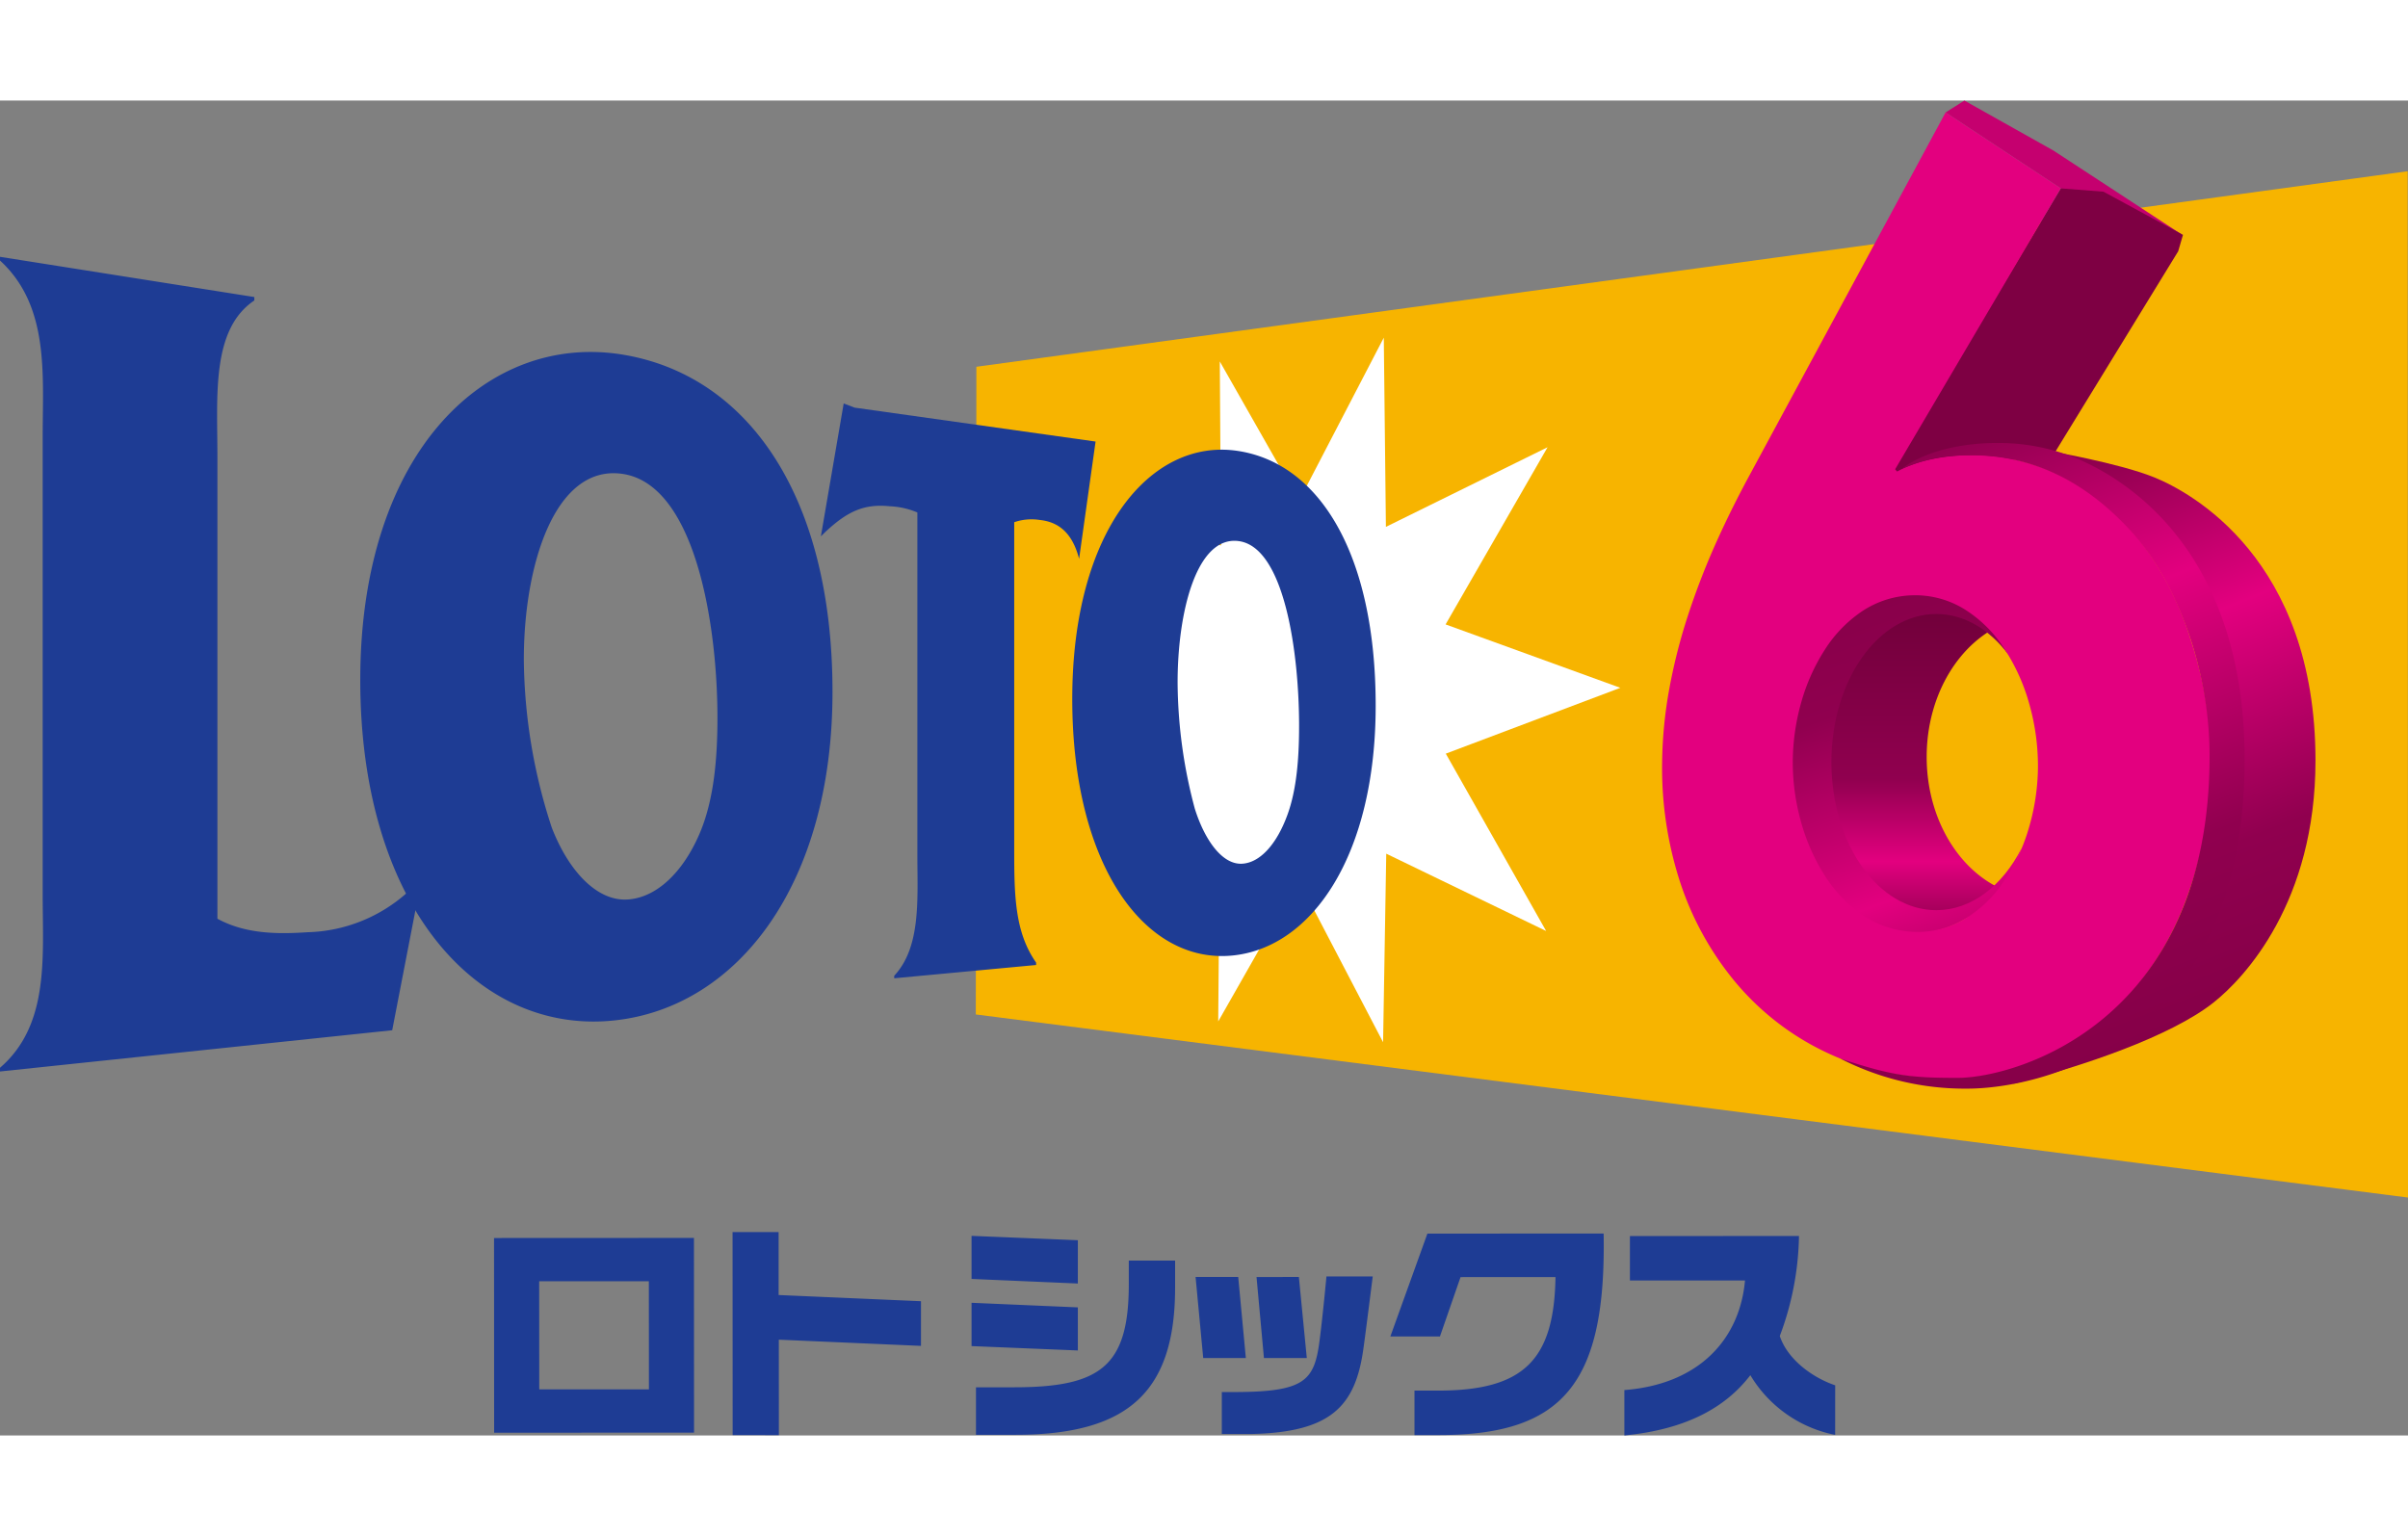
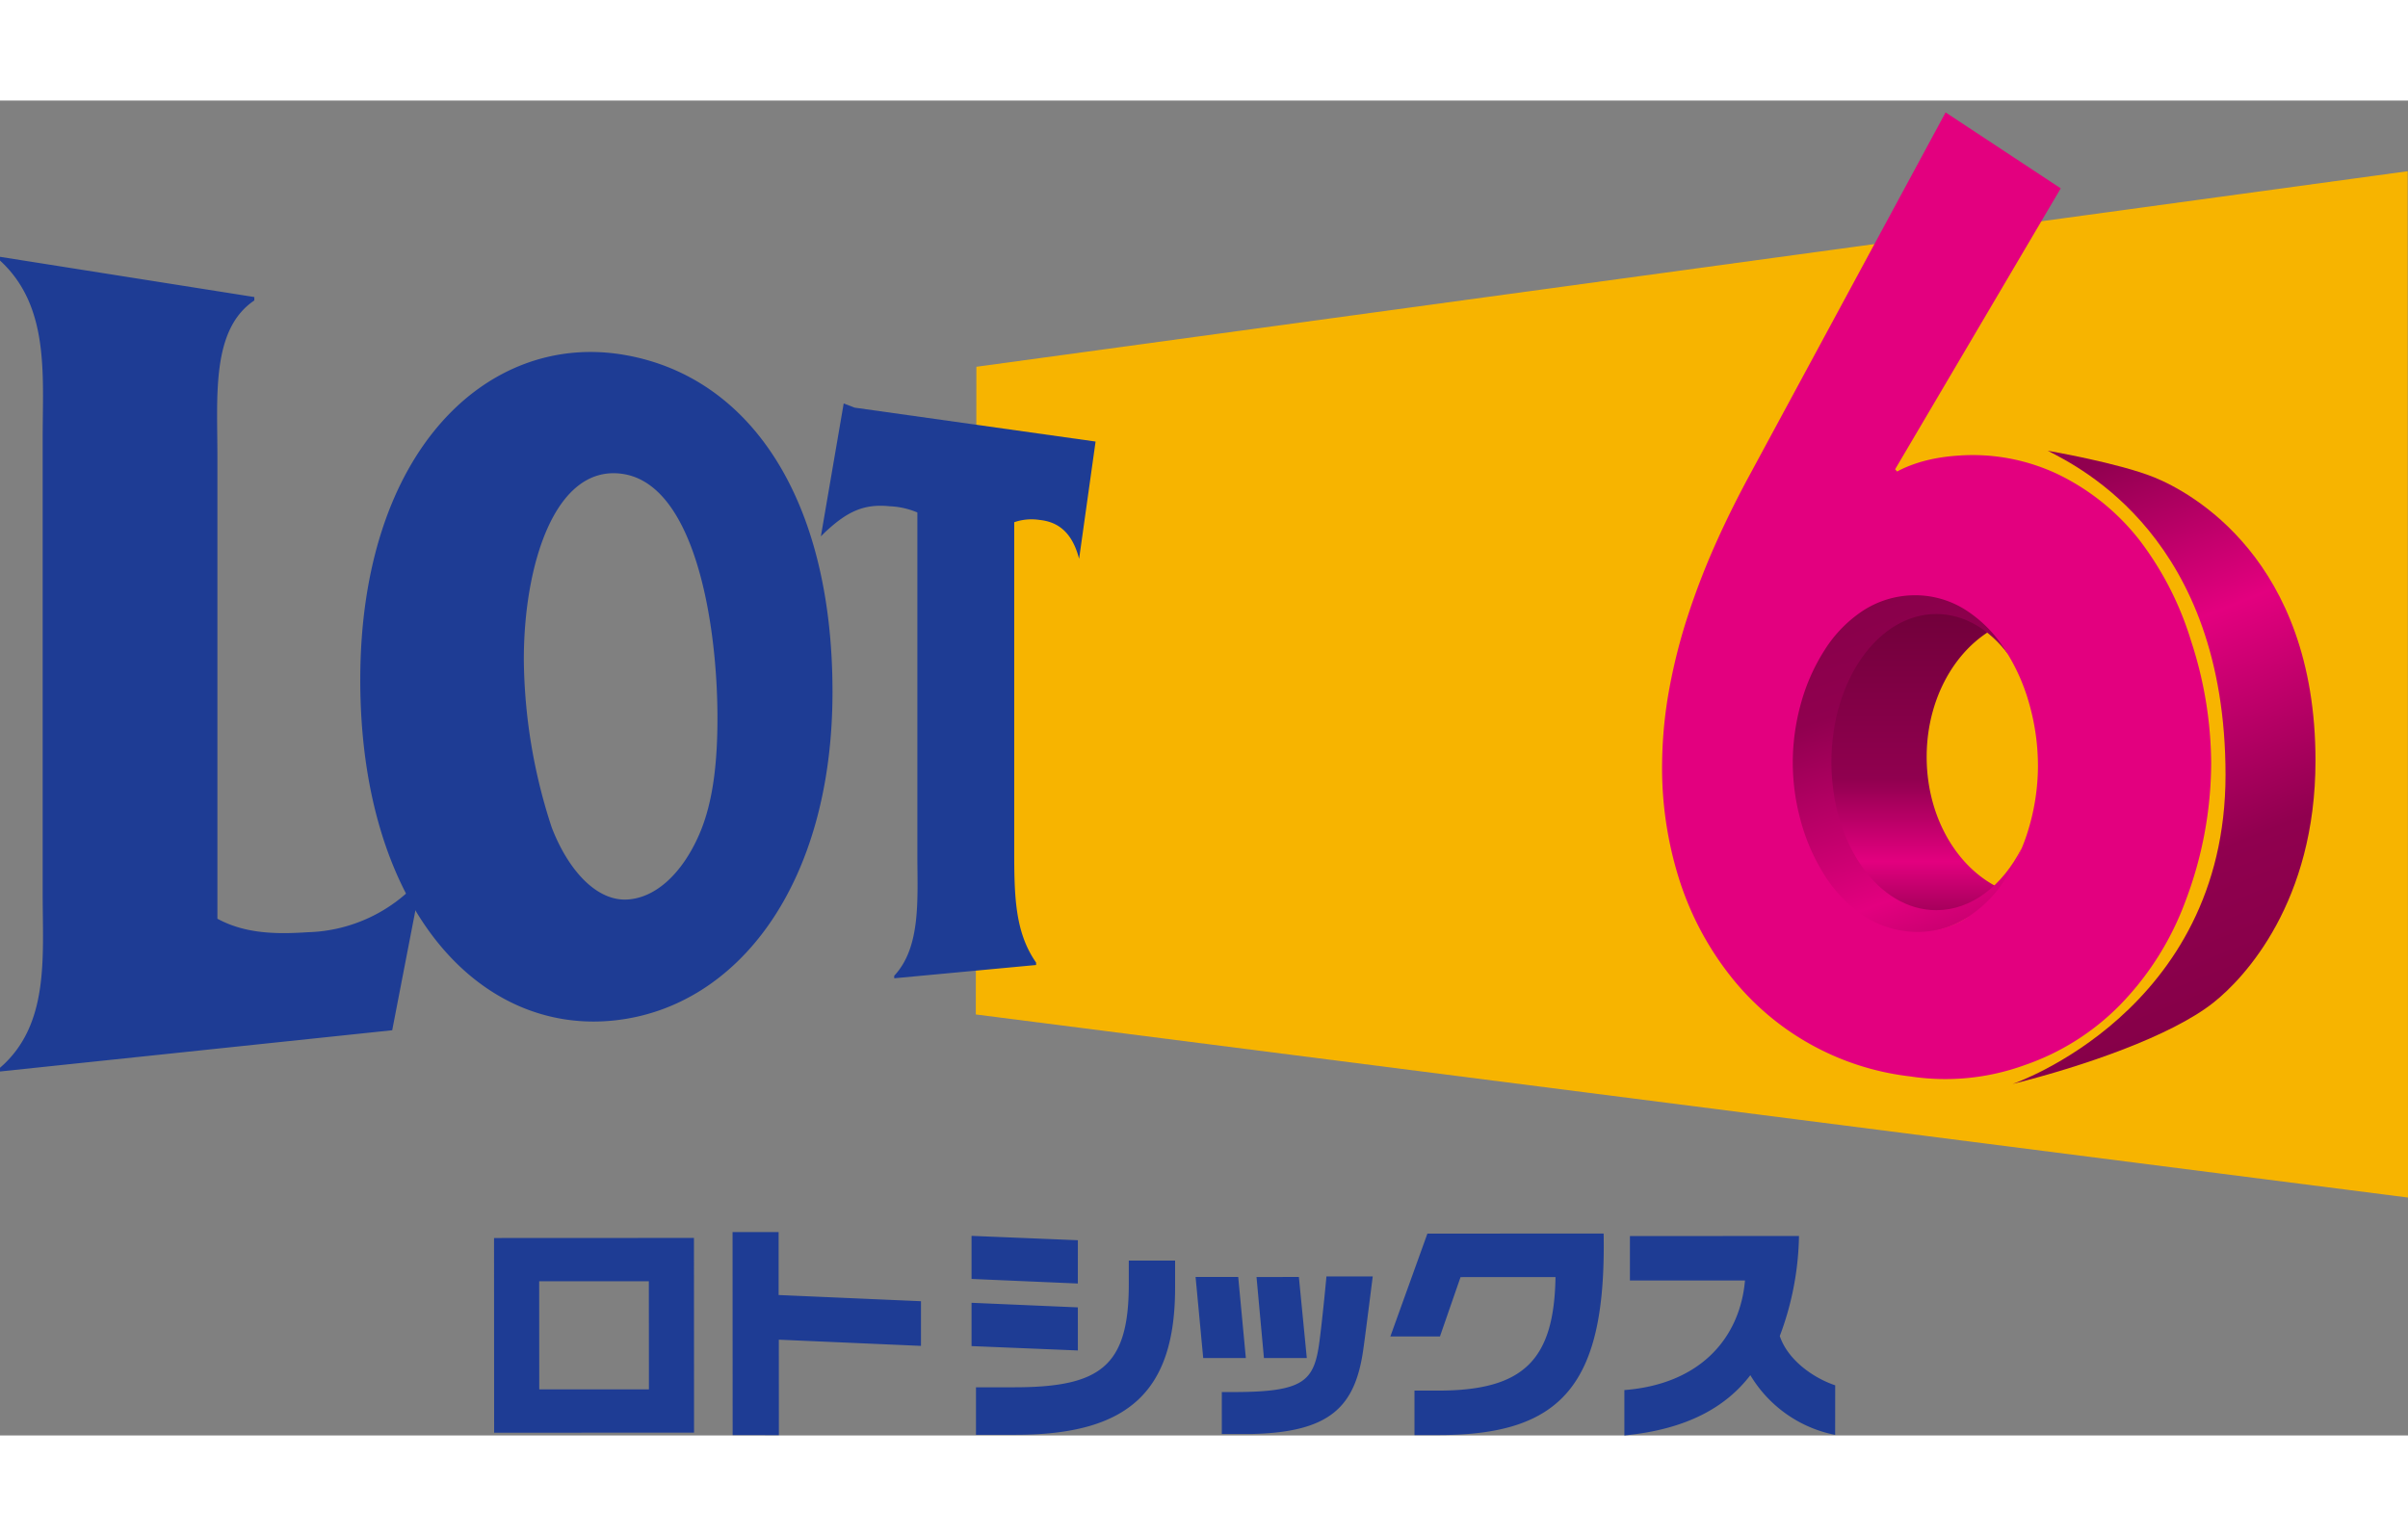
<svg xmlns="http://www.w3.org/2000/svg" xmlns:xlink="http://www.w3.org/1999/xlink" height="1595" viewBox="58 13.265 284 157.47" width="2500">
  <rect x="58" y="13.265" width="284" height="157.47" fill="#808080" stroke="none" />
  <linearGradient id="a" gradientTransform="matrix(.455 0 0 .455 -2457.823 -1656.251)" gradientUnits="userSpaceOnUse" x1="6020.169" x2="6020.169" y1="3889.553" y2="3789.444">
    <stop offset=".056" stop-color="#90004f" />
    <stop offset=".23" stop-color="#e3007f" />
    <stop offset=".444" stop-color="#90004f" />
    <stop offset="1" stop-color="#690035" />
  </linearGradient>
  <linearGradient id="b" gradientTransform="matrix(.317 0 0 .317 -1411.403 -1096.884)" x1="5379.677" x2="5522.937" xlink:href="#a" y1="3627.89" y2="3988.627" />
  <linearGradient id="c" gradientTransform="matrix(.455 0 0 .455 -1941.364 -1741.873)" x1="4915.478" x2="4837.833" xlink:href="#a" y1="4110.977" y2="3889.808" />
  <linearGradient id="d" gradientTransform="matrix(.317 0 0 .317 -1411.403 -1096.884)" x1="5331.08" x2="5495.052" xlink:href="#a" y1="3614.754" y2="4023.821" />
  <path d="m342 142.671-.036-121.072-168.81 23.071-.066 76.404z" fill="#f7b400" />
-   <path d="m201.677 121.895.139-16.673-12.281-1.296 7.11-14.716-11.433-6.414 11.557-6.294-6.128-13.726 11.366 2.97-.145-21.707 9.346 16.437 9.997-19.239.249 22.319 19.067-9.394-12.027 20.9 20.609 7.48-20.585 7.765 11.835 20.922-18.858-9.121-.373 22.241-9.968-19.106z" fill="#fff" />
  <g fill="#1e3c94">
    <path d="m139.855 170.4-23.577.012-.012-22.967 23.578-.011zm-5.33-17.853h-12.934l.009 12.753h12.935zm9.884 18.144-.011-23.949h5.432v7.427l16.79.731v5.268l-16.766-.731.006 11.259zm40.71-17.879-12.536-.541v-5.08l12.541.514zm-7.531 12.241c10.188 0 13.545-2.464 13.541-12.161v-2.785h5.462v3.168c.007 12.237-5.454 17.376-18.785 17.382h-4.7v-5.6zm7.535-4.344-12.54-.515v-5.108l12.538.541zm16.977 4.907h1.311c8.414 0 9.587-1.259 10.212-6.013.409-3.169.818-7.623.818-7.623h5.459s-.845 6.748-1.116 8.631c-.954 6.72-3.874 9.727-13.082 9.949h-3.6zm1.935-13.575.9 9.561h-5.028l-.9-9.562zm7.154 0 .934 9.562h-5.054l-.876-9.56zm35.944-5.126c.309 17.675-4.77 23.766-19.386 23.773h-2.923v-5.243h2.811c10.109-.007 13.66-3.642 13.82-13.394l-11.2.006-2.428 7h-5.848l4.367-12.13zm27.303 23.754a15.06 15.06 0 0 1 -10-7.044c-2.867 3.744-7.457 6.394-14.858 7.11v-5.354c8.936-.689 13.631-6.127 14.227-12.93l-13.572.006v-5.243l19.94-.009a34.989 34.989 0 0 1 -2.264 11.8c.93 2.814 3.938 4.944 6.534 5.815zm-170.18-47.733-46.256 4.864v-.437c5.854-5.056 5.032-13.035 5.032-20.512v-53.79c0-7.477.822-15.556-5.032-20.923v-.438l29.994 4.743v.405c-5.089 3.413-4.353 11.245-4.353 18.432v54.5c3.325 1.813 7.092 1.831 10.679 1.591a18.309 18.309 0 0 0 13.42-6.436z" />
    <path d="m142.616 86.088c0 4.819-.414 9.846-2.2 13.866-1.94 4.386-4.971 7.31-8.338 7.554-3.724.275-7.083-3.492-9.008-8.495a65.027 65.027 0 0 1 -3.29-19.824c0-11.1 3.639-22.925 11.523-21.9 8.627 1.111 11.313 17.589 11.313 28.799zm13.569-3.067c0-23.009-9.9-37.342-24.748-39.785-15.917-2.618-30.947 11.336-30.947 38.378 0 26.664 13.866 41.939 30.052 40.154 14.474-1.594 25.643-16.051 25.643-38.747z" />
    <path d="m185.27 67.326c-.841-3.257-2.6-4.377-4.666-4.588a6.233 6.233 0 0 0 -2.987.269v38.538c0 5.477.056 9.8 2.58 13.408v.286l-16.732 1.566v-.3c3.18-3.395 2.73-9.07 2.73-14.276v-40.372a9.347 9.347 0 0 0 -3.256-.733c-3.061-.313-5.023.621-7.639 3.07l-.485.477 2.69-15.671 1.292.491 28.416 4z" />
-     <path d="m211.215 87.023c0 3.69-.265 7.539-1.412 10.6-1.233 3.335-3.157 5.526-5.278 5.666-2.336.158-4.426-2.727-5.612-6.5a58.53 58.53 0 0 1 -2.027-14.878c0-8.321 2.238-17.268 7.149-16.684 5.465.644 7.18 13.207 7.18 21.796zm9.033-2.384c0-17.822-6.612-28.628-16.321-30.052-10.133-1.485-19.464 9.284-19.464 29.268 0 19.7 8.6 31.277 18.888 30.266 9.441-.929 16.897-11.901 16.897-29.482z" />
  </g>
  <path d="m285.232 90.692c0-7.428 3.956-13.714 9.408-15.832a13.629 13.629 0 0 0 -7.314-2.161c-8.634 0-15.635 8.329-15.635 18.6s7 18.6 15.635 18.6a13.824 13.824 0 0 0 8.507-3c-6.061-1.599-10.601-8.247-10.601-16.207z" fill="url(#a)" />
-   <path d="m301.047 23.627-13.579-8.959 2.21-1.403 10.506 5.9 15.195 9.943z" fill="#c5006f" />
  <path d="m299.512 54.576s8.385 1.44 12.577 3.145 19 9.564 19 33.407c0 16.64-8.311 25.608-12.054 28.562-4.977 3.931-15.293 7.489-23.676 9.585 0 0 25.119-8.536 25.119-36.444s-17.165-36.289-20.966-38.255z" fill="url(#b)" />
  <path d="m286.365 108.771c-6.83 0-12.368-7.82-12.368-17.468s5.538-17.467 12.368-17.467c3.3 0 6.3 1.826 8.513 4.8-2.5-4.717-6.569-7.191-10.958-7.191-7.958 0-14.658 8.577-14.658 20.121 0 11 6.7 19.916 14.658 19.916 5.355 0 10.378-4.066 12.509-10.029-2.241 4.428-5.913 7.318-10.064 7.318z" fill="url(#c)" />
-   <path d="m281.195 56.837.598.473 18.391-2.258 14.712-24.006.564-1.938-9.374-5.093-5.039-.388z" fill="#7e0043" />
  <path d="m288.922 55.151a23.438 23.438 0 0 1 11.858 2.23 27.3 27.3 0 0 1 9.549 7.734 37.571 37.571 0 0 1 6.091 11.911 47.057 47.057 0 0 1 2.366 14.4 46.232 46.232 0 0 1 -3.049 16.323 34.766 34.766 0 0 1 -7.732 12.235 28.939 28.939 0 0 1 -11.268 7.082 27.38 27.38 0 0 1 -13.447 1.315 31.593 31.593 0 0 1 -21.451-12.161 36 36 0 0 1 -5.839-11.231 43.588 43.588 0 0 1 -1.969-13.7 51.459 51.459 0 0 1 .868-8.747 66.317 66.317 0 0 1 2.187-8.561 87.05 87.05 0 0 1 3.18-8.268c1.2-2.7 2.5-5.317 3.843-7.823l23.355-43.226 13.579 8.959-19.532 33.14.236.262a13.053 13.053 0 0 1 1.613-.734 16.234 16.234 0 0 1 1.763-.555c.606-.154 1.233-.28 1.865-.376s1.287-.166 1.934-.209zm-5.634 56.154a10.842 10.842 0 0 0 6.138-1.331 14.523 14.523 0 0 0 4.76-4.39 22.166 22.166 0 0 0 3.07-6.416 26.063 26.063 0 0 0 1.1-7.313 26.862 26.862 0 0 0 -1.028-7.434 23.156 23.156 0 0 0 -2.991-6.575 15.168 15.168 0 0 0 -4.686-4.6 11.082 11.082 0 0 0 -6.089-1.619 11.281 11.281 0 0 0 -5.946 1.883 15.411 15.411 0 0 0 -4.405 4.55 22.919 22.919 0 0 0 -2.771 6.191 26.252 26.252 0 0 0 -1 6.894 25.986 25.986 0 0 0 .881 6.871 23.551 23.551 0 0 0 2.67 6.314 16.276 16.276 0 0 0 4.347 4.784 11.635 11.635 0 0 0 5.944 2.188" fill="#e3007f" />
-   <path d="m282.29 56.709c3.027-2.353 7.877-3.049 11.064-3.049a24.227 24.227 0 0 1 9.608 1.832c9.217 3.952 19.769 14.25 19.769 35.463 0 34.067-24.7 38.868-32.672 38.868a32.131 32.131 0 0 1 -15.037-3.557c6.061 2.016 8.241 2.288 13.821 2.288 7.066 0 29.754-6.7 29.754-37.949 0-11.169-4.454-21.312-9.351-26.636-5.94-6.461-12.4-8.912-18.948-8.854a18.771 18.771 0 0 0 -8.008 1.594z" fill="url(#d)" />
</svg>